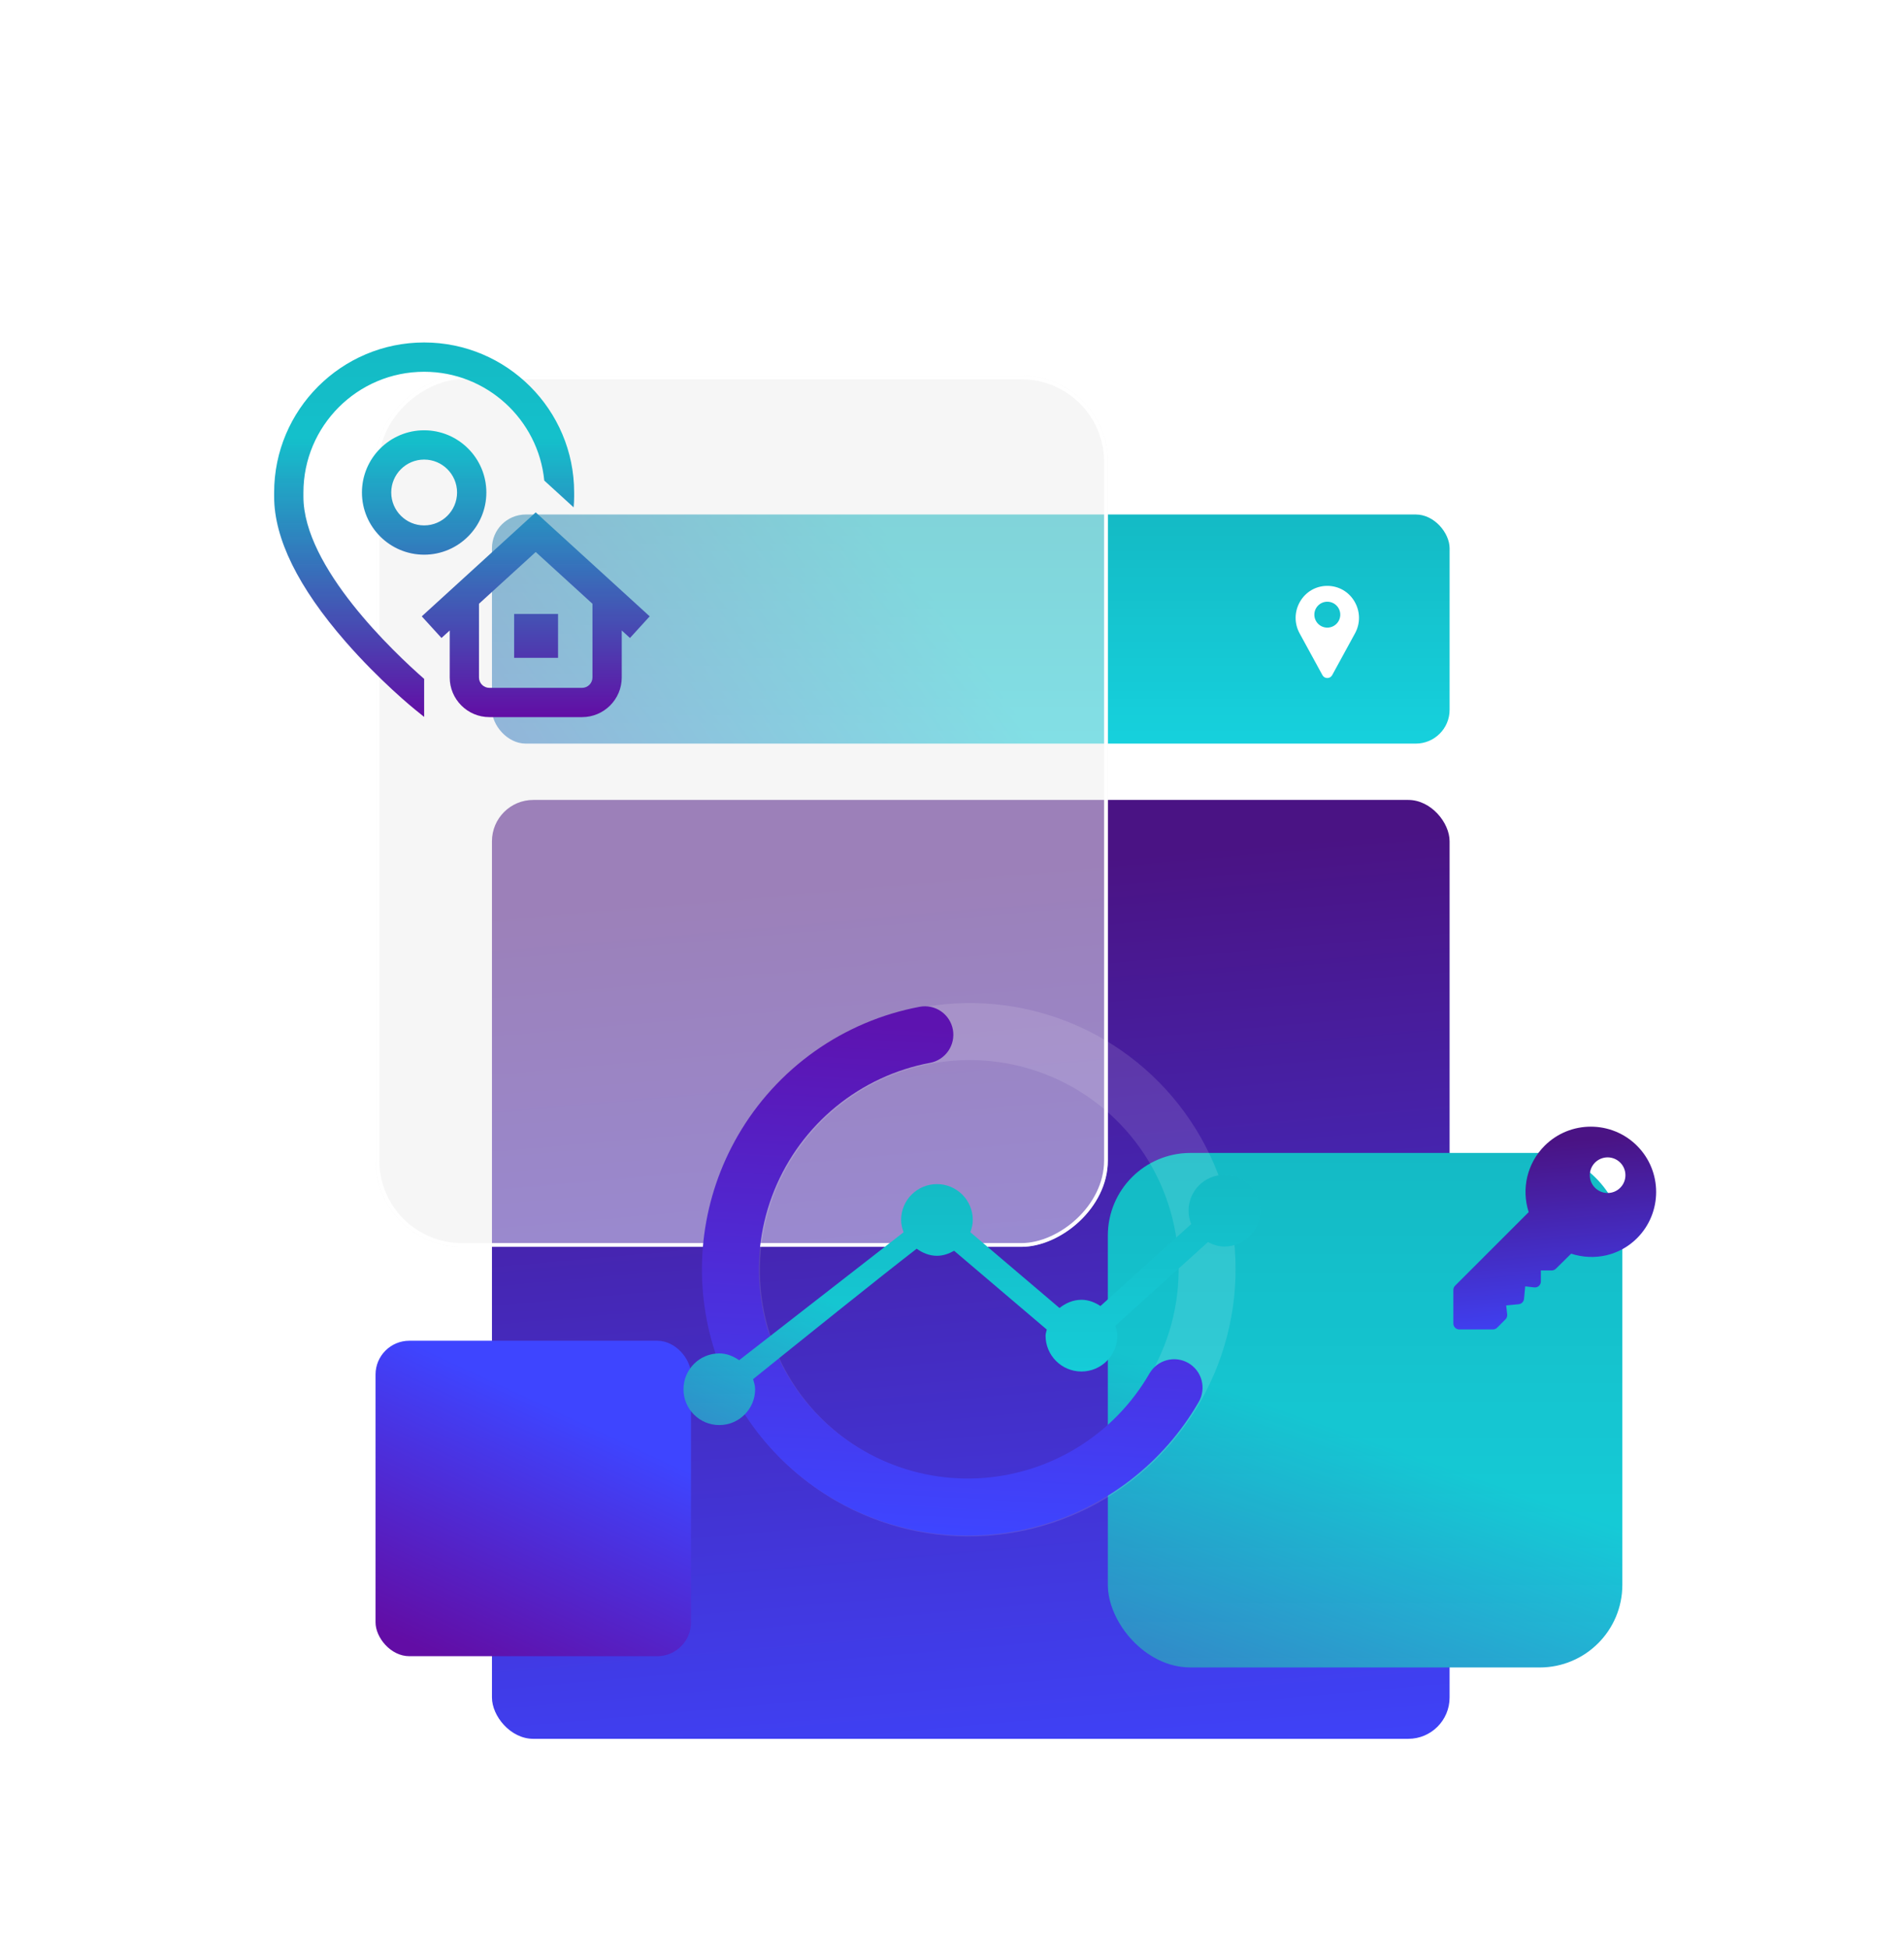
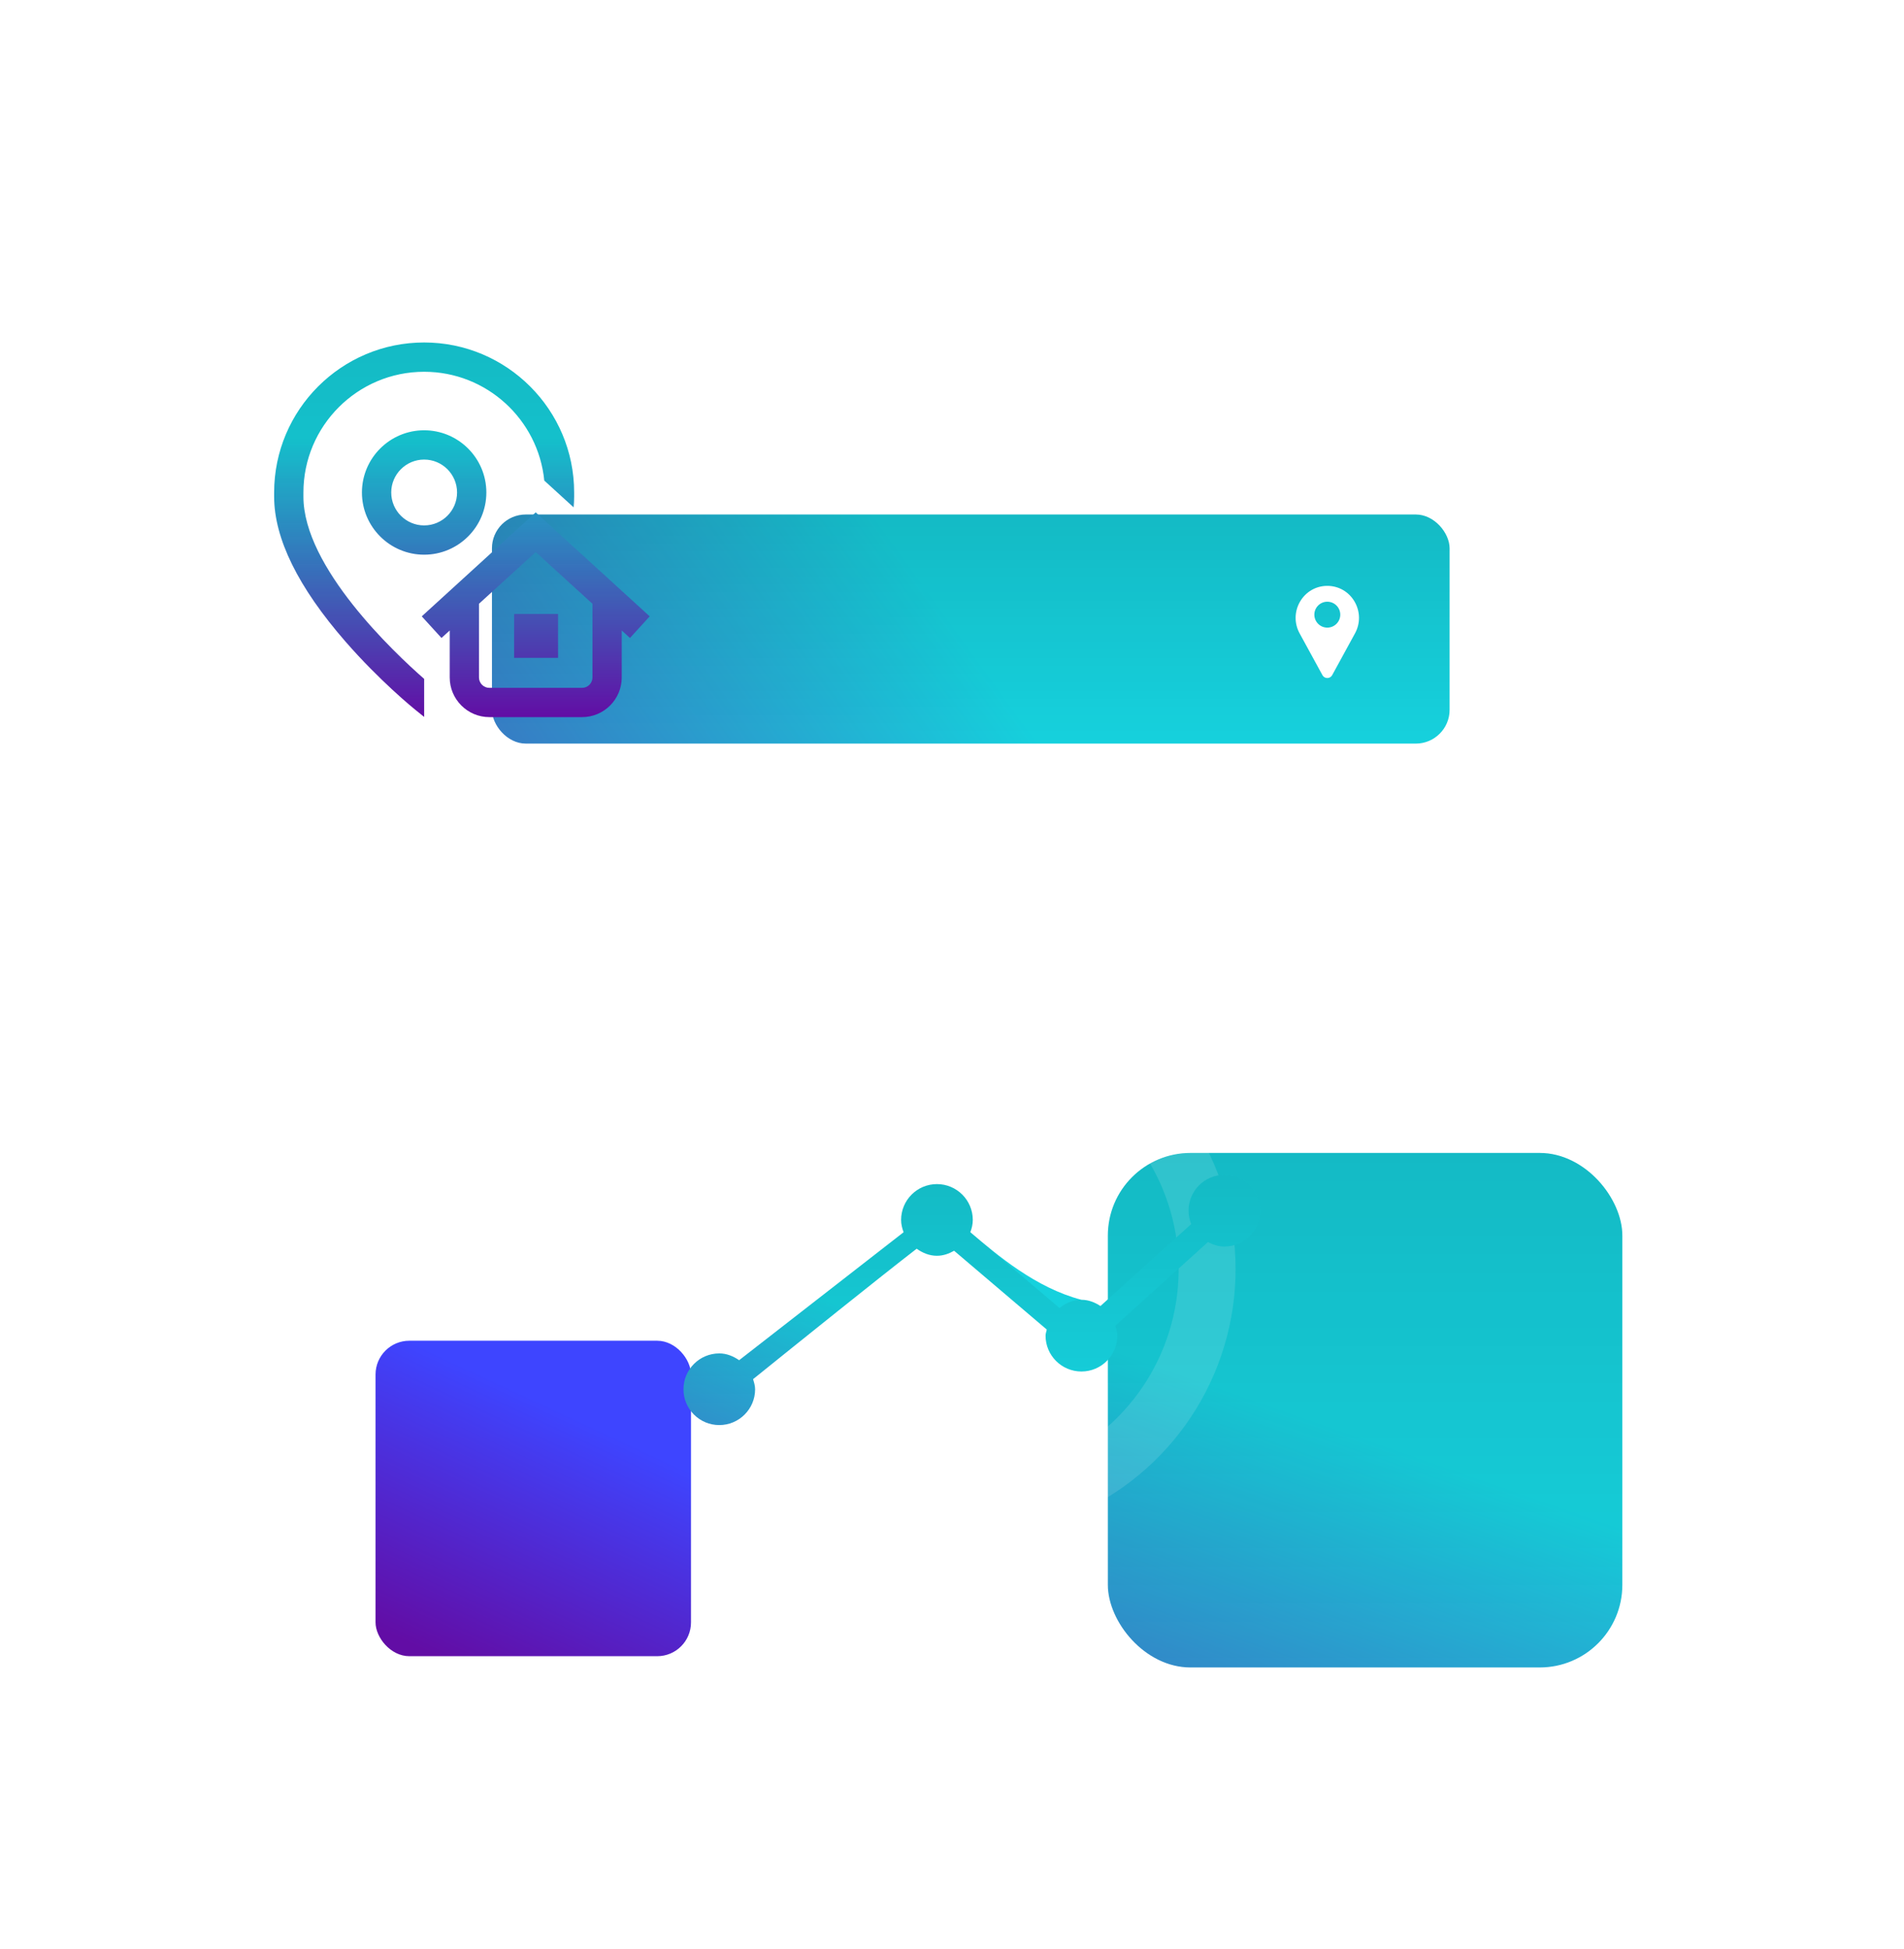
<svg xmlns="http://www.w3.org/2000/svg" width="507" height="519" viewBox="0 0 507 519" fill="none">
-   <rect x="131" y="213" width="255" height="250" rx="11" fill="url(#paint0_linear)" />
  <rect x="131" y="137" width="255" height="61" rx="9" fill="url(#paint1_linear)" />
  <rect x="131" y="137" width="255" height="61" rx="9" fill="url(#paint2_linear)" fill-opacity="0.11" />
  <g filter="url(#filter0_d)">
    <rect x="75" y="342" width="84" height="84" rx="9" fill="url(#paint3_linear)" />
  </g>
  <path d="M360.704 160.203C359.214 157.632 356.569 156.062 353.627 156.002C353.501 155.999 353.375 155.999 353.249 156.002C350.307 156.062 347.662 157.632 346.172 160.203C344.65 162.83 344.608 165.986 346.061 168.645L352.146 179.784C352.149 179.789 352.152 179.794 352.155 179.799C352.423 180.264 352.902 180.542 353.438 180.542C353.974 180.542 354.453 180.264 354.721 179.799C354.724 179.794 354.727 179.789 354.729 179.784L360.815 168.645C362.268 165.986 362.226 162.83 360.704 160.203ZM353.438 167.121C351.535 167.121 349.987 165.572 349.987 163.669C349.987 161.766 351.535 160.218 353.438 160.218C355.341 160.218 356.889 161.766 356.889 163.669C356.889 165.572 355.341 167.121 353.438 167.121Z" fill="white" />
  <g filter="url(#filter1_bd)">
-     <rect x="25" y="257" width="232" height="195" rx="23" transform="rotate(-90 25 257)" fill="#EEEEEE" fill-opacity="0.5" />
-     <rect x="25.5" y="256.5" width="231" height="194" rx="22.5" transform="rotate(-90 25.5 256.5)" stroke="white" />
-   </g>
+     </g>
  <path d="M112.941 180.767V190.895L110.492 188.916C110.114 188.61 101.111 181.301 91.98 170.819C79.386 156.359 73 143.379 73 132.241V131.137C73 109.113 90.918 91.195 112.941 91.195C134.965 91.195 152.883 109.113 152.883 131.137V132.241C152.883 133.176 152.833 134.126 152.743 135.087L144.932 127.961C143.332 111.72 129.596 98.989 112.941 98.989C95.215 98.989 80.793 113.411 80.793 131.137V132.241C80.793 151.062 105.044 173.848 112.941 180.767ZM136.906 175.169H148.596V163.479H136.906V175.169ZM112.941 114.576C122.073 114.576 129.503 122.005 129.503 131.137C129.503 140.268 122.073 147.698 112.941 147.698C103.81 147.698 96.38 140.268 96.38 131.137C96.38 122.005 103.81 114.576 112.941 114.576ZM112.941 122.369C108.107 122.369 104.174 126.302 104.174 131.137C104.174 135.971 108.107 139.904 112.941 139.904C117.775 139.904 121.709 135.971 121.709 131.137C121.709 126.302 117.775 122.369 112.941 122.369ZM167.748 169.873L165.557 167.875V180.386C165.557 186.212 160.817 190.951 154.991 190.951H130.317C124.491 190.951 119.751 186.212 119.751 180.386V167.875L117.559 169.873L112.307 164.116L142.653 136.432L173 164.116L167.748 169.873ZM157.763 160.765L142.653 146.981L127.544 160.765V180.385C127.544 181.914 128.788 183.158 130.317 183.158H154.991C156.52 183.158 157.763 181.914 157.763 180.385V160.765Z" fill="url(#paint4_linear)" />
  <path d="M112.941 180.767V190.895L110.492 188.916C110.114 188.61 101.111 181.301 91.98 170.819C79.386 156.359 73 143.379 73 132.241V131.137C73 109.113 90.918 91.195 112.941 91.195C134.965 91.195 152.883 109.113 152.883 131.137V132.241C152.883 133.176 152.833 134.126 152.743 135.087L144.932 127.961C143.332 111.72 129.596 98.989 112.941 98.989C95.215 98.989 80.793 113.411 80.793 131.137V132.241C80.793 151.062 105.044 173.848 112.941 180.767ZM136.906 175.169H148.596V163.479H136.906V175.169ZM112.941 114.576C122.073 114.576 129.503 122.005 129.503 131.137C129.503 140.268 122.073 147.698 112.941 147.698C103.81 147.698 96.38 140.268 96.38 131.137C96.38 122.005 103.81 114.576 112.941 114.576ZM112.941 122.369C108.107 122.369 104.174 126.302 104.174 131.137C104.174 135.971 108.107 139.904 112.941 139.904C117.775 139.904 121.709 135.971 121.709 131.137C121.709 126.302 117.775 122.369 112.941 122.369ZM167.748 169.873L165.557 167.875V180.386C165.557 186.212 160.817 190.951 154.991 190.951H130.317C124.491 190.951 119.751 186.212 119.751 180.386V167.875L117.559 169.873L112.307 164.116L142.653 136.432L173 164.116L167.748 169.873ZM157.763 160.765L142.653 146.981L127.544 160.765V180.385C127.544 181.914 128.788 183.158 130.317 183.158H154.991C156.52 183.158 157.763 181.914 157.763 180.385V160.765Z" fill="url(#paint5_linear)" fill-opacity="0.11" />
  <g filter="url(#filter2_d)">
    <rect x="345" y="257" width="137" height="137" rx="22" fill="url(#paint6_linear)" />
    <rect x="345" y="257" width="137" height="137" rx="22" fill="url(#paint7_linear)" fill-opacity="0.11" />
  </g>
-   <path d="M435.911 305.089C429.125 298.304 418.085 298.304 411.3 305.089C406.665 309.724 405.055 316.554 407.062 322.751L387.464 342.35C387.167 342.646 387 343.048 387 343.468V352.418C387 353.292 387.708 354 388.582 354H397.532C397.952 354 398.354 353.833 398.65 353.537L400.887 351.298C401.229 350.956 401.396 350.478 401.34 349.997L401.062 347.593L404.393 347.279C405.15 347.208 405.748 346.61 405.819 345.853L406.133 342.522L408.537 342.802C408.983 342.862 409.433 342.712 409.771 342.413C410.108 342.112 410.301 341.682 410.301 341.231V338.285H413.193C413.613 338.285 414.015 338.118 414.312 337.822L418.369 333.818C424.564 335.827 431.276 334.338 435.911 329.7C442.696 322.915 442.696 311.874 435.911 305.089ZM431.435 316.276C429.584 318.127 426.575 318.127 424.724 316.276C422.873 314.425 422.873 311.416 424.724 309.565C426.575 307.714 429.584 307.714 431.435 309.565C433.286 311.416 433.286 314.425 431.435 316.276Z" fill="url(#paint8_linear)" />
  <g opacity="0.34">
    <path opacity="0.34" d="M196.727 302.662C203.753 290.492 214.221 280.674 226.807 274.449C239.392 268.224 253.531 265.871 267.434 267.689C281.338 269.507 294.382 275.413 304.917 284.661C315.451 293.908 323.004 306.082 326.619 319.643C330.234 333.204 329.75 347.542 325.227 360.845C320.704 374.148 312.346 385.817 301.209 394.378C290.073 402.939 276.658 408.007 262.662 408.941C248.665 409.874 234.716 406.632 222.577 399.623C206.316 390.211 194.462 374.716 189.616 356.538C184.77 338.361 187.327 318.985 196.727 302.662ZM306.356 365.955C311.88 356.388 314.45 345.401 313.741 334.384C313.032 323.367 309.076 312.816 302.373 304.064C295.67 295.311 286.521 288.751 276.083 285.214C265.645 281.676 254.386 281.319 243.732 284.188C233.077 287.057 223.505 293.023 216.225 301.332C208.945 309.641 204.284 319.919 202.833 330.868C201.381 341.816 203.204 352.942 208.07 362.839C212.936 372.736 220.627 380.96 230.171 386.47C242.973 393.842 258.183 395.821 272.465 391.975C286.747 388.129 298.935 378.772 306.354 365.955L306.356 365.955Z" fill="white" />
  </g>
-   <path d="M196.449 302.432C201.574 293.548 208.559 285.878 216.921 279.948C225.284 274.018 234.826 269.97 244.891 268.082C246.868 267.71 248.91 268.139 250.567 269.274C252.224 270.41 253.362 272.16 253.729 274.138C254.096 276.116 253.663 278.161 252.525 279.823C251.387 281.485 249.638 282.628 247.661 283C238.466 284.727 229.848 288.741 222.599 294.672C215.35 300.604 209.704 308.262 206.18 316.943C202.656 325.624 201.368 335.048 202.433 344.348C203.498 353.647 206.883 362.525 212.276 370.162C217.669 377.799 224.898 383.952 233.295 388.053C241.693 392.153 250.991 394.071 260.333 393.63C269.675 393.188 278.761 390.401 286.755 385.525C294.749 380.648 301.394 373.84 306.078 365.726C307.086 363.982 308.743 362.708 310.685 362.185C312.627 361.662 314.696 361.932 316.436 362.937C318.176 363.941 319.445 365.598 319.963 367.542C320.481 369.485 320.207 371.557 319.199 373.302C314.534 381.382 308.327 388.466 300.933 394.151C293.539 399.835 285.102 404.008 276.104 406.431C267.106 408.854 257.724 409.48 248.492 408.273C239.261 407.066 230.361 404.05 222.302 399.396C214.242 394.743 207.18 388.544 201.519 381.153C195.858 373.762 191.709 365.323 189.308 356.319C186.908 347.315 186.303 337.922 187.529 328.676C188.754 319.431 191.786 310.513 196.451 302.433L196.449 302.432Z" fill="url(#paint9_linear)" />
-   <path d="M191.531 379.459C196.789 379.459 201.072 375.186 201.072 369.928C201.072 368.973 200.791 368.109 200.529 367.234C212.724 357.401 234.27 340.069 244.092 332.498C245.641 333.594 247.44 334.378 249.481 334.378C251.18 334.378 252.688 333.815 254.066 333.041C260.379 338.41 271.117 347.539 278.738 354.023C278.637 354.576 278.416 355.069 278.416 355.652C278.416 360.92 282.699 365.193 287.967 365.193C293.235 365.193 297.518 360.92 297.518 355.652C297.518 354.717 297.237 353.862 296.985 353.008L321.658 330.728C322.985 331.422 324.412 331.914 326.021 331.914C331.289 331.914 335.562 327.641 335.562 322.373C335.562 317.105 331.289 312.832 326.021 312.832C320.753 312.832 316.49 317.105 316.49 322.383C316.49 323.64 316.761 324.836 317.204 325.932C310.307 332.155 299.67 341.767 293.034 347.759C291.556 346.804 289.887 346.1 287.977 346.1C285.725 346.1 283.755 346.995 282.126 348.291C275.822 342.933 265.628 334.266 258.379 328.103C258.761 327.078 259.033 326.002 259.033 324.836C259.033 319.568 254.76 315.295 249.491 315.295C244.223 315.295 239.95 319.568 239.95 324.836C239.95 326.002 240.232 327.088 240.614 328.114L196.82 362.186C195.291 361.14 193.532 360.376 191.541 360.376C186.273 360.376 182 364.649 182 369.917C181.99 375.186 186.263 379.459 191.531 379.459Z" fill="url(#paint10_linear)" />
+   <path d="M191.531 379.459C196.789 379.459 201.072 375.186 201.072 369.928C201.072 368.973 200.791 368.109 200.529 367.234C212.724 357.401 234.27 340.069 244.092 332.498C245.641 333.594 247.44 334.378 249.481 334.378C251.18 334.378 252.688 333.815 254.066 333.041C260.379 338.41 271.117 347.539 278.738 354.023C278.637 354.576 278.416 355.069 278.416 355.652C278.416 360.92 282.699 365.193 287.967 365.193C293.235 365.193 297.518 360.92 297.518 355.652C297.518 354.717 297.237 353.862 296.985 353.008L321.658 330.728C322.985 331.422 324.412 331.914 326.021 331.914C331.289 331.914 335.562 327.641 335.562 322.373C335.562 317.105 331.289 312.832 326.021 312.832C320.753 312.832 316.49 317.105 316.49 322.383C316.49 323.64 316.761 324.836 317.204 325.932C310.307 332.155 299.67 341.767 293.034 347.759C291.556 346.804 289.887 346.1 287.977 346.1C275.822 342.933 265.628 334.266 258.379 328.103C258.761 327.078 259.033 326.002 259.033 324.836C259.033 319.568 254.76 315.295 249.491 315.295C244.223 315.295 239.95 319.568 239.95 324.836C239.95 326.002 240.232 327.088 240.614 328.114L196.82 362.186C195.291 361.14 193.532 360.376 191.541 360.376C186.273 360.376 182 364.649 182 369.917C181.99 375.186 186.263 379.459 191.531 379.459Z" fill="url(#paint10_linear)" />
  <path d="M191.531 379.459C196.789 379.459 201.072 375.186 201.072 369.928C201.072 368.973 200.791 368.109 200.529 367.234C212.724 357.401 234.27 340.069 244.092 332.498C245.641 333.594 247.44 334.378 249.481 334.378C251.18 334.378 252.688 333.815 254.066 333.041C260.379 338.41 271.117 347.539 278.738 354.023C278.637 354.576 278.416 355.069 278.416 355.652C278.416 360.92 282.699 365.193 287.967 365.193C293.235 365.193 297.518 360.92 297.518 355.652C297.518 354.717 297.237 353.862 296.985 353.008L321.658 330.728C322.985 331.422 324.412 331.914 326.021 331.914C331.289 331.914 335.562 327.641 335.562 322.373C335.562 317.105 331.289 312.832 326.021 312.832C320.753 312.832 316.49 317.105 316.49 322.383C316.49 323.64 316.761 324.836 317.204 325.932C310.307 332.155 299.67 341.767 293.034 347.759C291.556 346.804 289.887 346.1 287.977 346.1C285.725 346.1 283.755 346.995 282.126 348.291C275.822 342.933 265.628 334.266 258.379 328.103C258.761 327.078 259.033 326.002 259.033 324.836C259.033 319.568 254.76 315.295 249.491 315.295C244.223 315.295 239.95 319.568 239.95 324.836C239.95 326.002 240.232 327.088 240.614 328.114L196.82 362.186C195.291 361.14 193.532 360.376 191.541 360.376C186.273 360.376 182 364.649 182 369.917C181.99 375.186 186.263 379.459 191.531 379.459Z" fill="url(#paint11_linear)" fill-opacity="0.11" />
  <defs>
    <filter id="filter0_d" x="50" y="307" width="184" height="184" filterUnits="userSpaceOnUse" color-interpolation-filters="sRGB">
      <feFlood flood-opacity="0" result="BackgroundImageFix" />
      <feColorMatrix in="SourceAlpha" type="matrix" values="0 0 0 0 0 0 0 0 0 0 0 0 0 0 0 0 0 0 127 0" />
      <feOffset dx="25" dy="15" />
      <feGaussianBlur stdDeviation="25" />
      <feColorMatrix type="matrix" values="0 0 0 0 0 0 0 0 0 0 0 0 0 0 0 0 0 0 0.25 0" />
      <feBlend mode="normal" in2="BackgroundImageFix" result="effect1_dropShadow" />
      <feBlend mode="normal" in="SourceGraphic" in2="effect1_dropShadow" result="shape" />
    </filter>
    <filter id="filter1_bd" x="-7" y="-7" width="402" height="439" filterUnits="userSpaceOnUse" color-interpolation-filters="sRGB">
      <feFlood flood-opacity="0" result="BackgroundImageFix" />
      <feGaussianBlur in="BackgroundImage" stdDeviation="16" />
      <feComposite in2="SourceAlpha" operator="in" result="effect1_backgroundBlur" />
      <feColorMatrix in="SourceAlpha" type="matrix" values="0 0 0 0 0 0 0 0 0 0 0 0 0 0 0 0 0 0 127 0" />
      <feOffset dx="75" dy="75" />
      <feGaussianBlur stdDeviation="50" />
      <feColorMatrix type="matrix" values="0 0 0 0 0 0 0 0 0 0 0 0 0 0 0 0 0 0 0.1 0" />
      <feBlend mode="normal" in2="effect1_backgroundBlur" result="effect2_dropShadow" />
      <feBlend mode="normal" in="SourceGraphic" in2="effect2_dropShadow" result="shape" />
    </filter>
    <filter id="filter2_d" x="220" y="232" width="287" height="287" filterUnits="userSpaceOnUse" color-interpolation-filters="sRGB">
      <feFlood flood-opacity="0" result="BackgroundImageFix" />
      <feColorMatrix in="SourceAlpha" type="matrix" values="0 0 0 0 0 0 0 0 0 0 0 0 0 0 0 0 0 0 127 0" />
      <feOffset dx="-50" dy="50" />
      <feGaussianBlur stdDeviation="37.5" />
      <feColorMatrix type="matrix" values="0 0 0 0 0 0 0 0 0 0 0 0 0 0 0 0 0 0 0.15 0" />
      <feBlend mode="normal" in2="BackgroundImageFix" result="effect1_dropShadow" />
      <feBlend mode="normal" in="SourceGraphic" in2="effect1_dropShadow" result="shape" />
    </filter>
    <linearGradient id="paint0_linear" x1="308.999" y1="483.182" x2="286.77" y2="229.071" gradientUnits="userSpaceOnUse">
      <stop stop-color="#3E45FF" />
      <stop offset="1" stop-color="#4A1384" />
    </linearGradient>
    <linearGradient id="paint1_linear" x1="335" y1="119" x2="38.5" y2="333.5" gradientUnits="userSpaceOnUse">
      <stop offset="0.255" stop-color="#16D1DD" />
      <stop offset="1" stop-color="#620DA5" />
    </linearGradient>
    <linearGradient id="paint2_linear" x1="258.5" y1="137" x2="258.5" y2="198" gradientUnits="userSpaceOnUse">
      <stop />
      <stop offset="1" stop-opacity="0" />
    </linearGradient>
    <linearGradient id="paint3_linear" x1="139.489" y1="335.751" x2="96.292" y2="428.436" gradientUnits="userSpaceOnUse">
      <stop offset="0.284" stop-color="#3E45FF" />
      <stop offset="1" stop-color="#620DA5" />
    </linearGradient>
    <linearGradient id="paint4_linear" x1="123" y1="91.195" x2="123" y2="190.951" gradientUnits="userSpaceOnUse">
      <stop offset="0.255" stop-color="#16D1DD" />
      <stop offset="1" stop-color="#620DA5" />
    </linearGradient>
    <linearGradient id="paint5_linear" x1="123" y1="91.195" x2="123" y2="190.951" gradientUnits="userSpaceOnUse">
      <stop />
      <stop offset="1" stop-opacity="0" />
    </linearGradient>
    <linearGradient id="paint6_linear" x1="413.5" y1="257" x2="321" y2="522" gradientUnits="userSpaceOnUse">
      <stop offset="0.255" stop-color="#16D1DD" />
      <stop offset="1" stop-color="#620DA5" />
    </linearGradient>
    <linearGradient id="paint7_linear" x1="413.5" y1="257" x2="413.5" y2="394" gradientUnits="userSpaceOnUse">
      <stop />
      <stop offset="1" stop-opacity="0" />
    </linearGradient>
    <linearGradient id="paint8_linear" x1="424.694" y1="358.359" x2="419.798" y2="303.488" gradientUnits="userSpaceOnUse">
      <stop stop-color="#3E45FF" />
      <stop offset="1" stop-color="#4A1384" />
    </linearGradient>
    <linearGradient id="paint9_linear" x1="263.485" y1="408.709" x2="271.005" y2="274.977" gradientUnits="userSpaceOnUse">
      <stop stop-color="#3E45FF" />
      <stop offset="1" stop-color="#5D13B0" />
    </linearGradient>
    <linearGradient id="paint10_linear" x1="258.781" y1="312.832" x2="182" y2="478" gradientUnits="userSpaceOnUse">
      <stop offset="0.255" stop-color="#16D1DD" />
      <stop offset="1" stop-color="#620DA5" />
    </linearGradient>
    <linearGradient id="paint11_linear" x1="258.781" y1="312.832" x2="258.781" y2="379.459" gradientUnits="userSpaceOnUse">
      <stop />
      <stop offset="1" stop-opacity="0" />
    </linearGradient>
  </defs>
</svg>